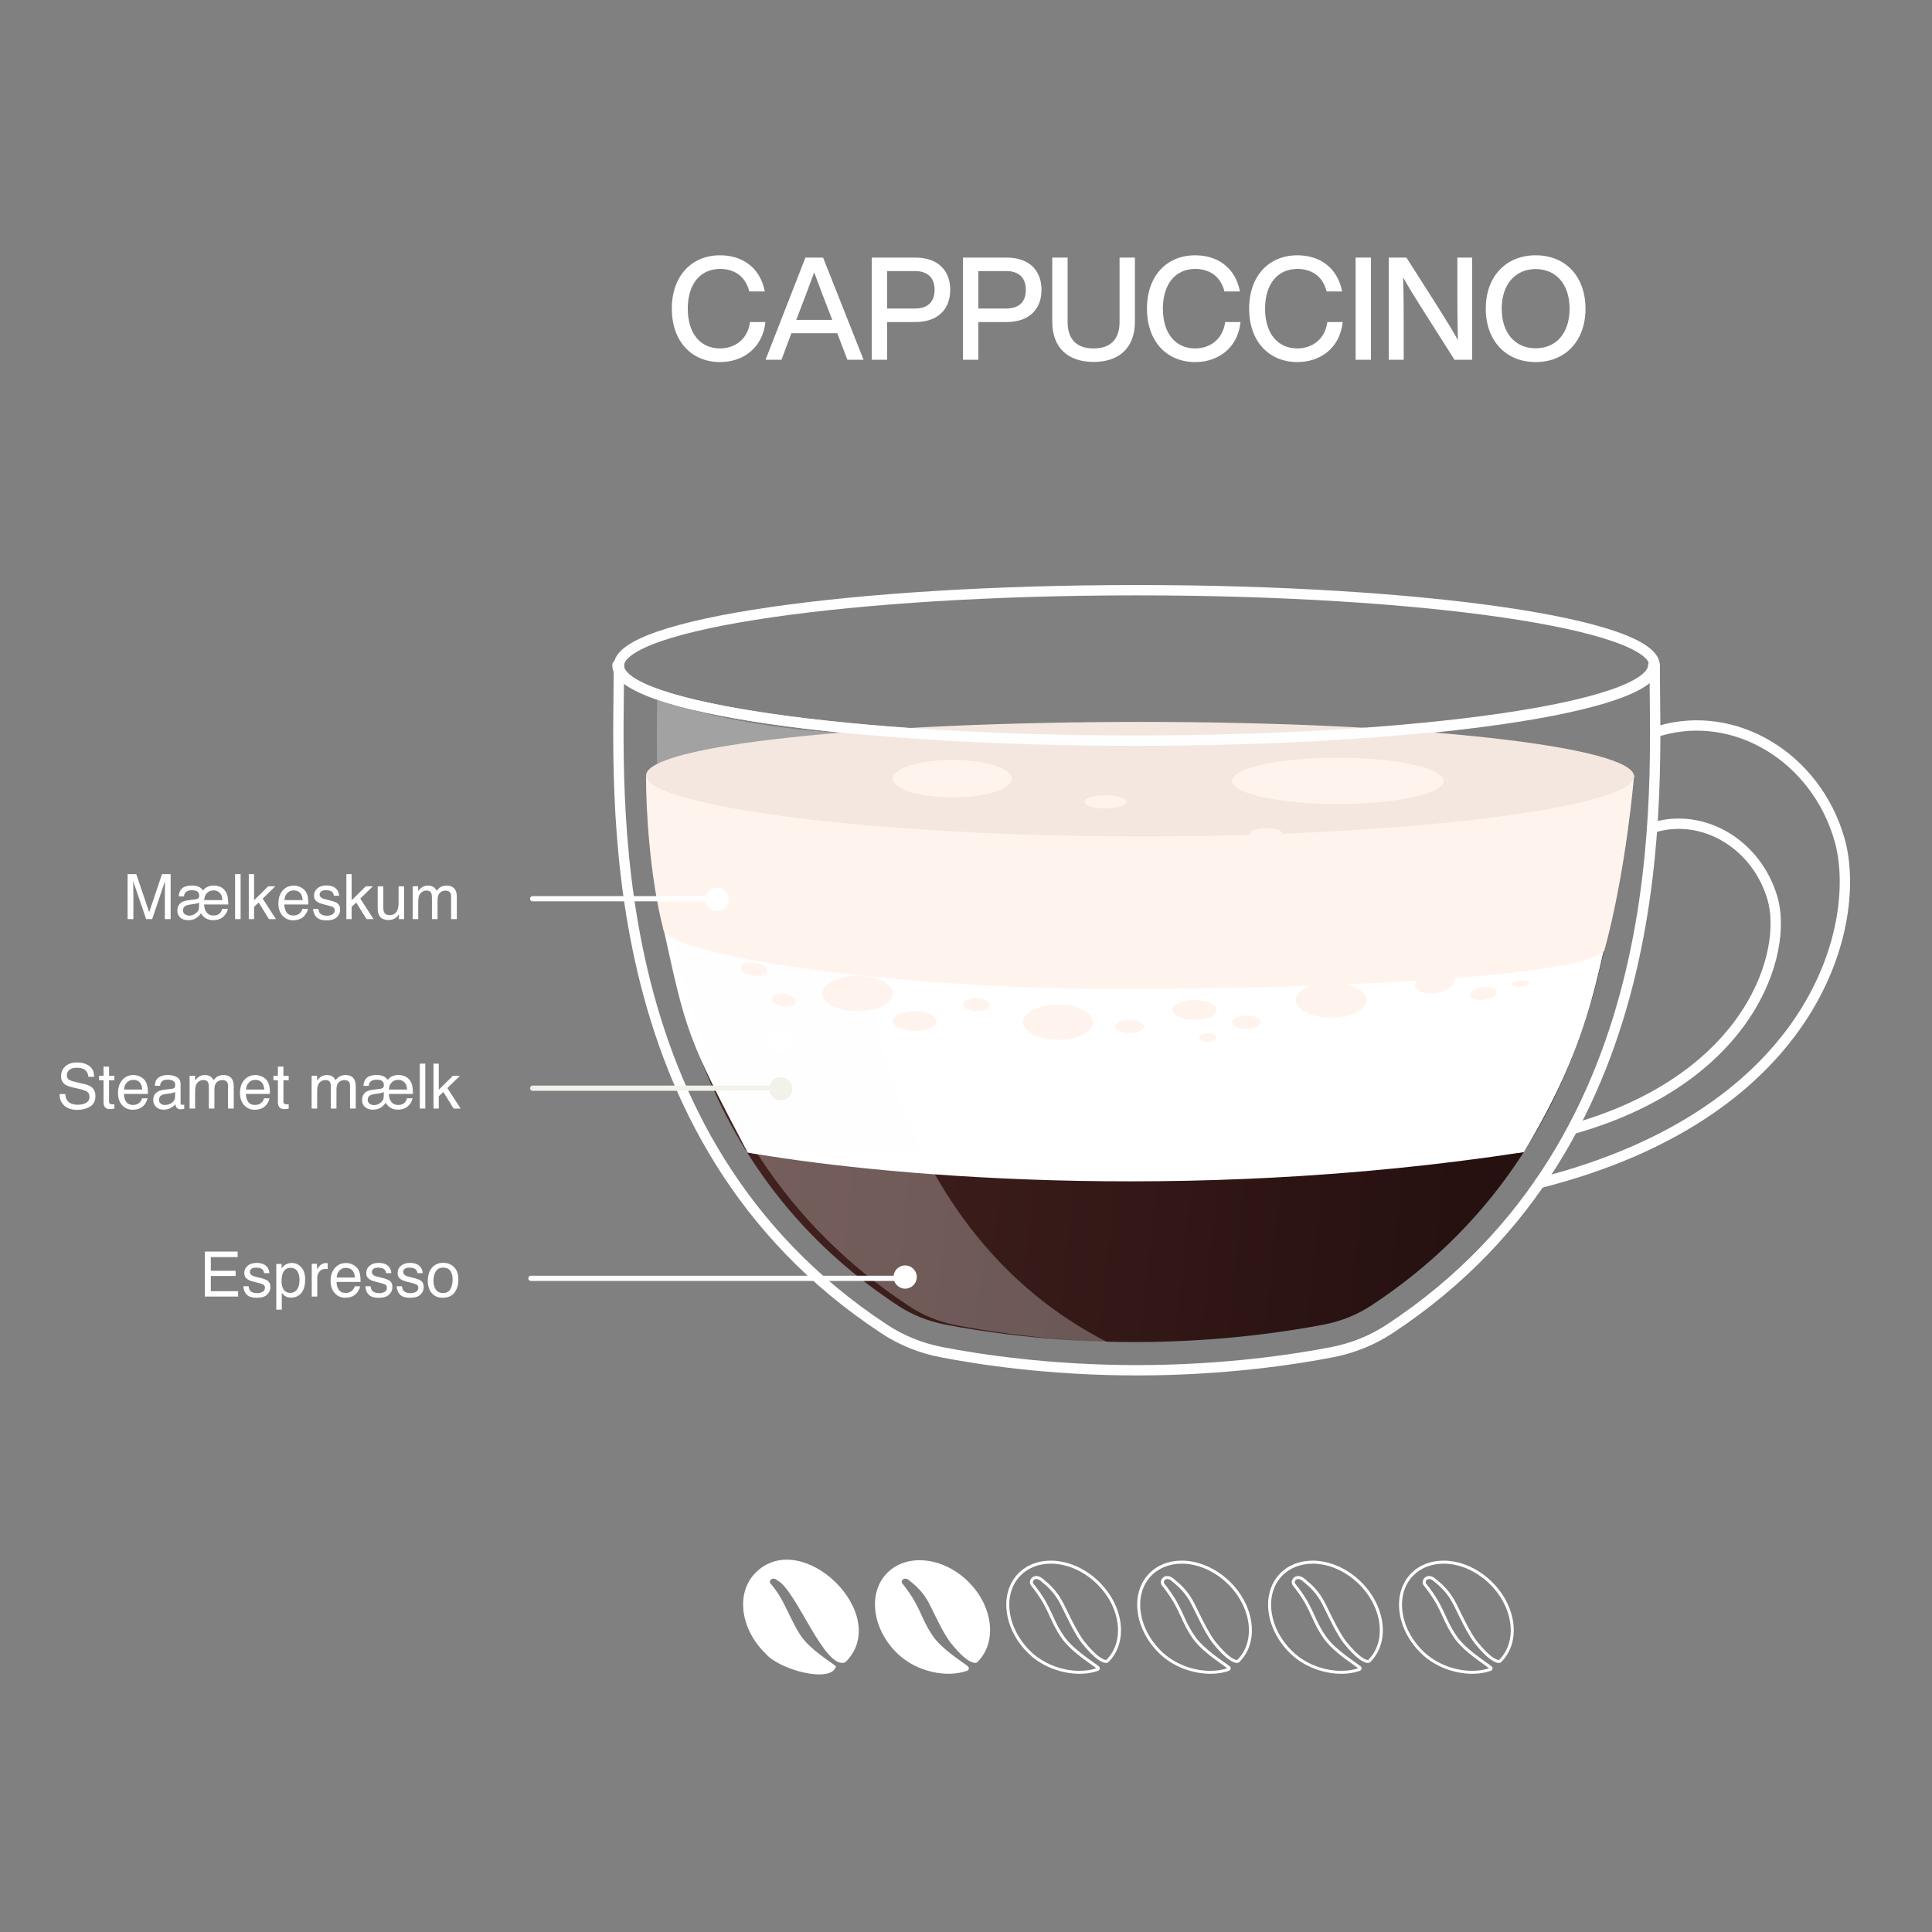
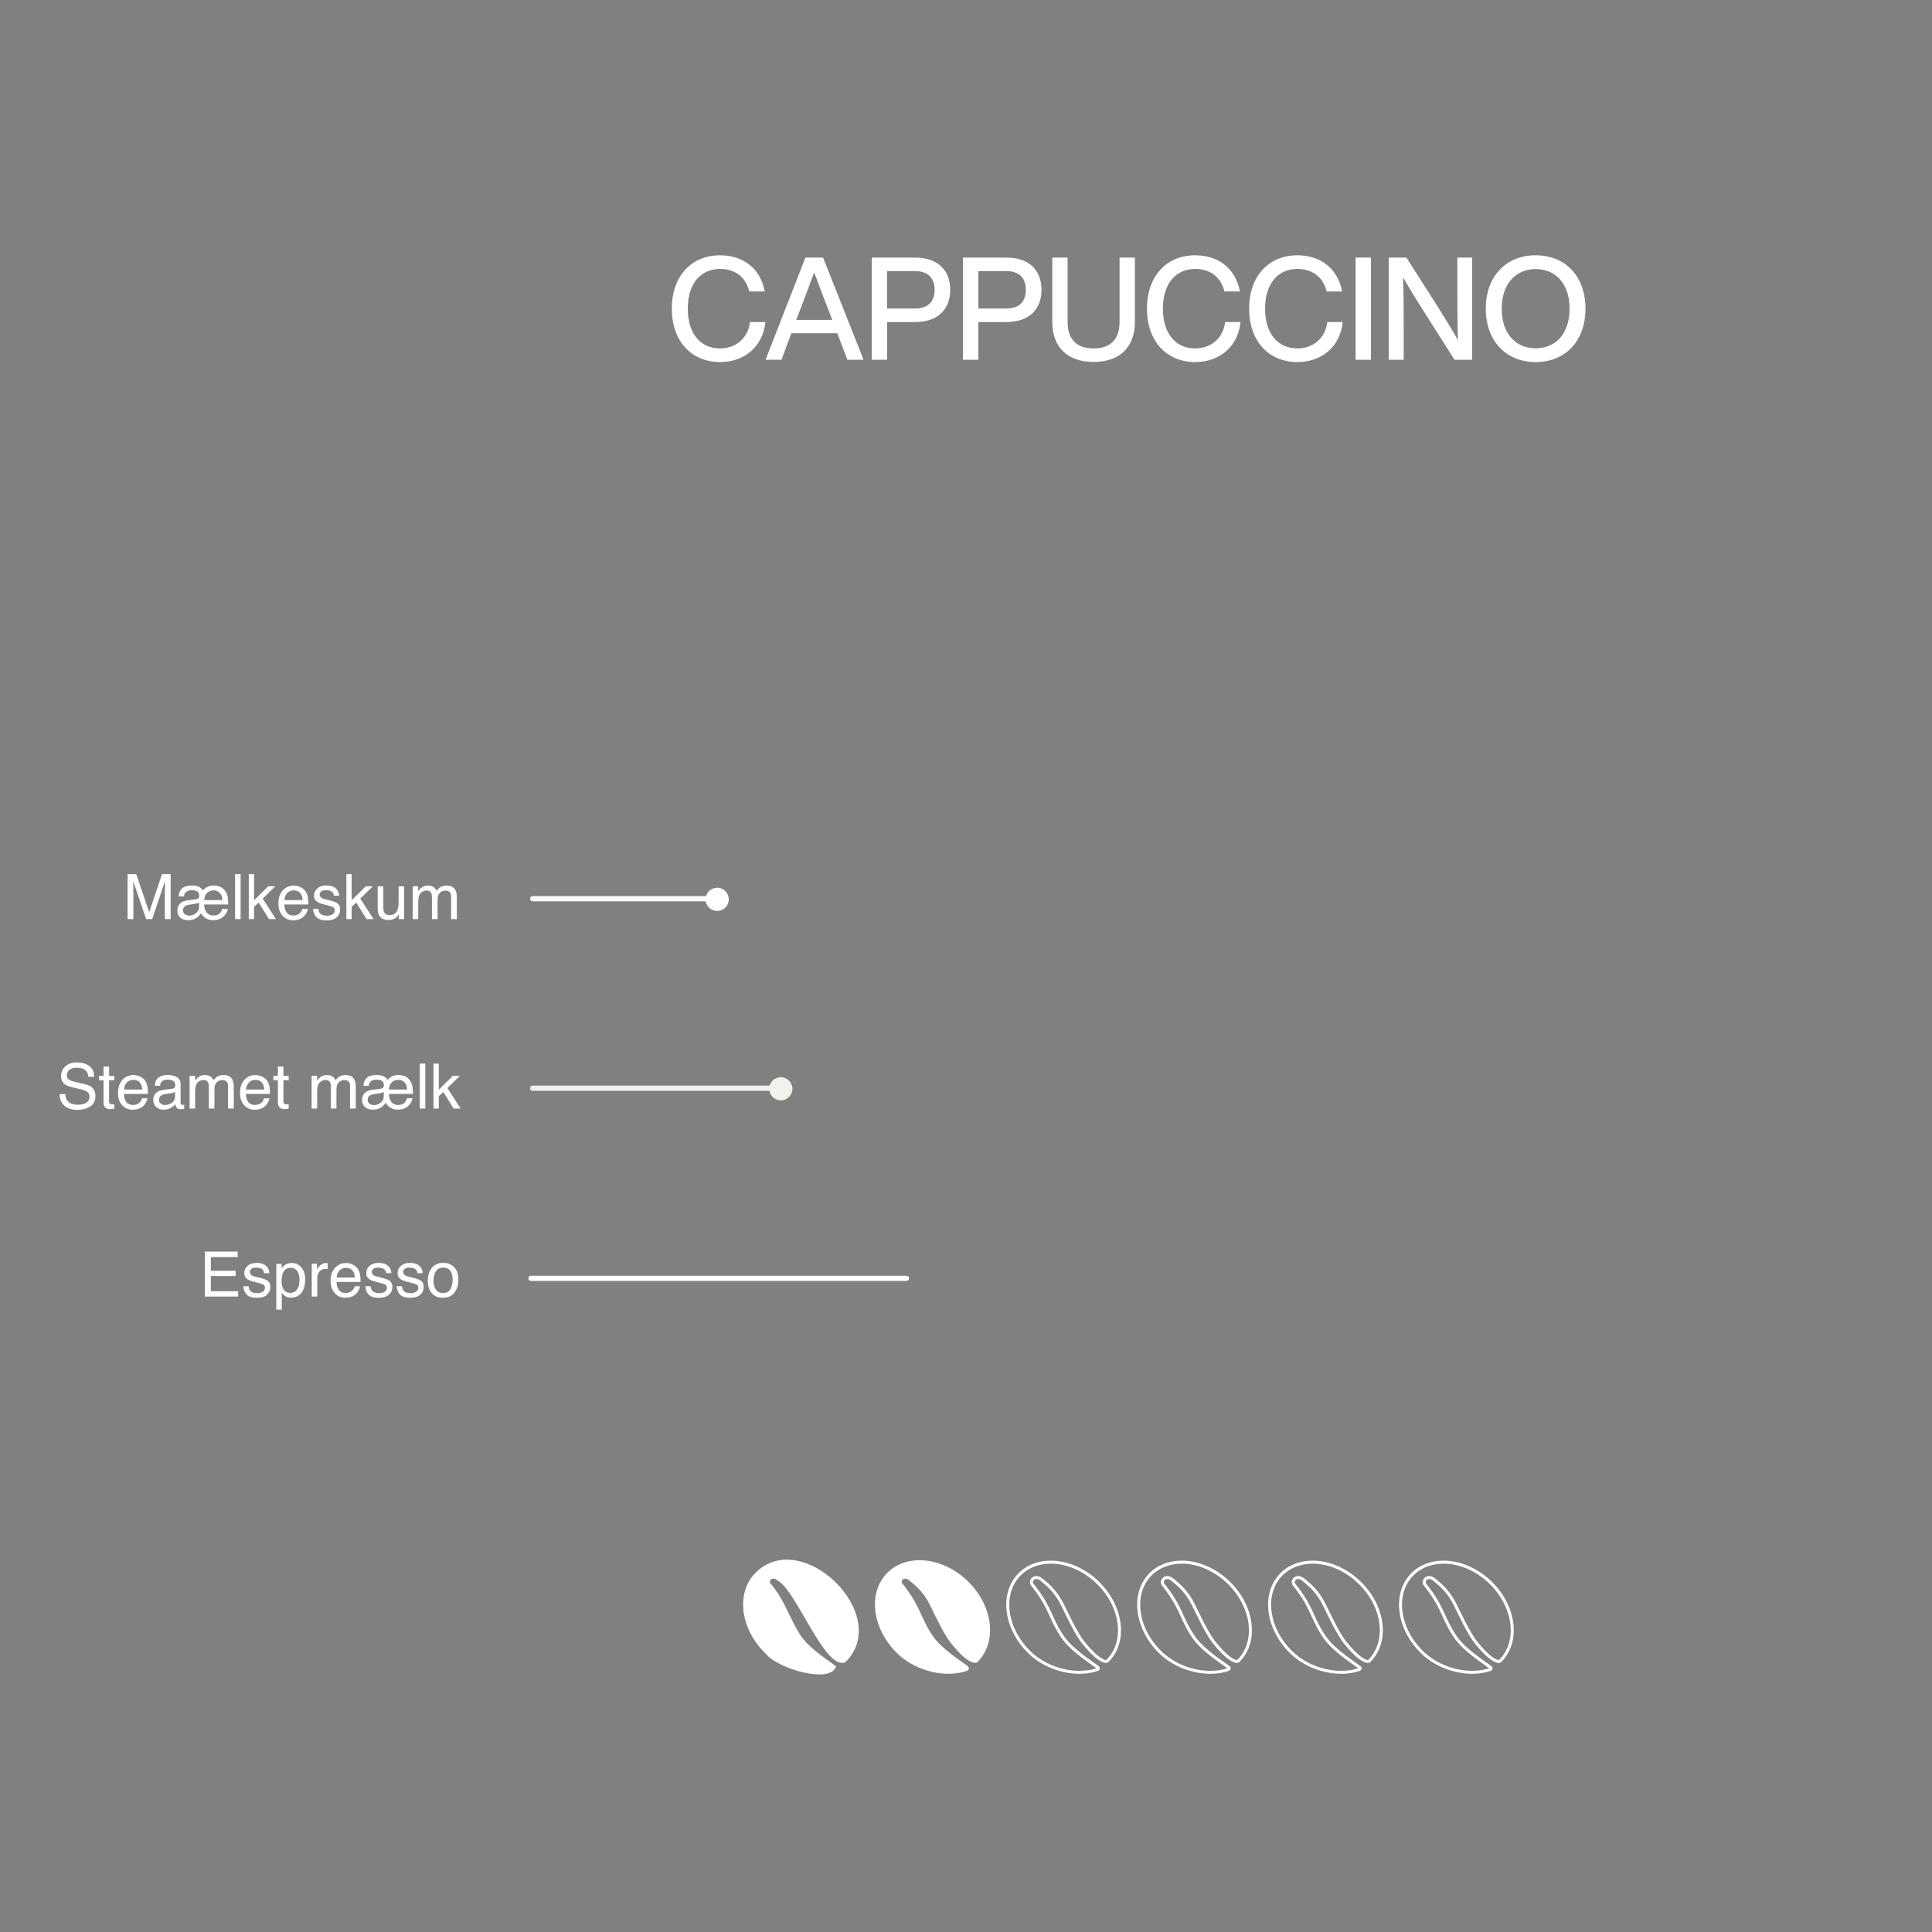
<svg xmlns="http://www.w3.org/2000/svg" viewBox="0 0 1500 1500">
  <rect x="0" y="0" width="1500" height="1500" fill="#808080" stroke="none" />
  <defs>
    <style>.cls-1,.cls-2,.cls-3,.cls-4{fill:none;}.cls-2{stroke:#fff;}.cls-2,.cls-3{stroke-width:4.02px;}.cls-2,.cls-3,.cls-4{stroke-linecap:round;}.cls-5{fill:#fff4ed;}.cls-6{fill:url(#linear-gradient-2);}.cls-3{stroke:url(#linear-gradient-3);}.cls-7{fill:#f4e7df;}.cls-8{fill:url(#linear-gradient);}.cls-4{stroke:#fefefe;stroke-linejoin:round;stroke-width:8.03px;}.cls-9{fill:#f2f1ea;}.cls-10{fill:#fff;}.cls-11{opacity:.28;}.cls-12{clip-path:url(#clippath);}.cls-13{fill:#fdfdfd;}</style>
    <clipPath id="clippath">
-       <rect class="cls-1" x="473.34" y="451.49" width="965.79" height="619.14" />
-     </clipPath>
+       </clipPath>
    <linearGradient id="linear-gradient" x1="540.74" y1="-1221.01" x2="1143.88" y2="-1285.08" gradientTransform="translate(0 -416) scale(1 -1)" gradientUnits="userSpaceOnUse">
      <stop offset="0" stop-color="#442320" />
      <stop offset="1" stop-color="#261010" />
    </linearGradient>
    <linearGradient id="linear-gradient-2" x1="545.86" y1="-1148.4" x2="1306.72" y2="-1254.38" gradientTransform="translate(0 -416) scale(1 -1)" gradientUnits="userSpaceOnUse">
      <stop offset="0" stop-color="#fff" />
      <stop offset=".83" stop-color="#fff" />
      <stop offset="1" stop-color="#fff" />
    </linearGradient>
    <linearGradient id="linear-gradient-3" x1="508.21" y1="-1258.86" x2="508.21" y2="-1262.87" gradientTransform="translate(0 -416) scale(1 -1)" gradientUnits="userSpaceOnUse">
      <stop offset="0" stop-color="#f2f1eb" />
      <stop offset="1" stop-color="#f2f1eb" />
      <stop offset="1" stop-color="#fff" />
    </linearGradient>
  </defs>
  <g id="Illustrations">
    <g class="cls-12">
      <path class="cls-4" d="M480.51,516.78c0-32.35,180.03-58.55,402.08-58.55s402.1,26.2,402.1,58.55c0,95.75,19.12,367.03-205.84,515.02-13.45,8.86-28.51,14.86-44.24,17.97-29.46,5.74-84.19,14.1-151.94,14.1s-122.48-8.36-151.94-14.1c-15.8-3.04-30.87-9.12-44.24-17.97-225.09-148-205.97-419.22-205.97-515.02Z" />
      <path class="cls-4" d="M1288.67,567.36c58.51-17.03,120.85,20.51,139.36,83.91,18.53,63.4-15.6,212.29-232.8,267.24" />
      <path class="cls-4" d="M1284.48,642.23c38.44-11.21,79.52,13.51,91.67,55.23,12.17,41.72-16.49,138.68-152.28,178.25" />
      <path class="cls-8" d="M1255.41,675.54c-12.69,112.83-54.86,248.67-190.78,338.07-10.88,7.15-23.03,12.08-36.15,14.66-26.27,5.13-80.45,13.71-147.61,13.71s-121.34-8.58-147.61-13.71c-13.1-2.58-25.27-7.5-36.15-14.66-135.92-89.39-174.32-225.24-186.96-338.07h745.25Z" />
      <path class="cls-6" d="M1257.6,673.84c-17.12,94.06-27.36,141.96-74.41,220.62,0,0-109.2,11.99-151.37,11.99-26.35,3.46-76.35,4.26-143.66,4.26s-127.6-5.08-153.94-8.54c-13.14-1.74-143.03-2.87-153.93-7.71-47.04-88.93-47.89-94.92-64.99-172.73l742.3-47.89Z" />
      <g class="cls-11">
        <path class="cls-13" d="M666.89,569.38c-31.35-.54-62.96-4.39-93.51-9.99-21.55-3.98-42.96-9.39-63.16-17.97-1.28,112.16-2.83,342.13,195.78,472.76,10.88,7.17,23.05,12.1,36.15,14.66,22.23,4.34,64.38,11.08,117.41,13.1-163.89-83.65-210.1-286.14-192.67-472.56Z" />
      </g>
      <path class="cls-4" d="M480.51,516.78c0,32.35,180.03,58.55,402.08,58.55s402.1-26.2,402.1-58.55" />
      <path class="cls-5" d="M515.3,722.45c8.56,18.93,169.9,45.34,354.04,45.34s364.27-11.1,376.27-29.81c17.12-62.44,23.1-135.97,23.1-135.97H501.63l13.67,120.45Z" />
-       <path class="cls-7" d="M1268.72,602.86c0,23.38-170.51,46.56-382.63,46.56s-384.46-23.97-384.46-47.41,172.36-41.52,384.46-41.52,382.63,18.99,382.63,42.37Z" />
      <path class="cls-10" d="M578.59,894.48c96.47,17.14,336.74,41.15,604.6,0h-604.6Z" />
-       <path class="cls-10" d="M711.78,991.49c0,4.98-4.04,9.02-9.02,9.02s-9.02-4.04-9.02-9.02,4.04-9.02,9.02-9.02,9.02,4.04,9.02,9.02Z" />
      <path class="cls-10" d="M615.61,809.16c0,4.97-4.04,9-9.02,9s-9.02-4.04-9.02-9,4.04-9.02,9.02-9.02,9.02,4.04,9.02,9.02Z" />
      <path class="cls-4" d="M479.39,516.48c0,32.35,180.03,58.55,402.08,58.55s402.1-26.2,402.1-58.55" />
      <path class="cls-5" d="M515.3,722.58c-10.95-41.06-13.97-97.77-13.67-119.72l40.19,78.67-26.51,41.06Z" />
      <path class="cls-5" d="M693.18,771.33c0,7.54-12.26,13.67-27.36,13.67s-27.36-6.13-27.36-13.67,12.26-13.69,27.36-13.69,27.36,6.15,27.36,13.69Z" />
      <path class="cls-5" d="M848.83,793.56c0,7.54-12.28,13.69-27.38,13.69s-27.36-6.15-27.36-13.69,12.28-13.69,27.36-13.69,27.38,6.15,27.38,13.69Z" />
      <path class="cls-5" d="M1060.91,776.46c0,7.54-12.28,13.67-27.38,13.67s-27.36-6.13-27.36-13.67,12.28-13.69,27.36-13.69,27.38,6.15,27.38,13.69Z" />
      <path class="cls-5" d="M1129.28,760.31c.63,4.48-5.74,9.28-14.23,10.65-8.49,1.37-15.92-1.22-16.47-5.71-.63-4.5,5.74-9.28,14.23-10.65,8.47-1.37,15.92,1.2,16.47,5.71Z" />
-       <path class="cls-5" d="M1161.8,769.81c.37,2.74-3.85,5.54-9.52,6.43-5.67.82-10.58-.74-10.95-3.39-.39-2.74,3.85-5.54,9.5-6.43,5.67-.82,10.58.74,10.97,3.39Z" />
      <path class="cls-5" d="M599.14,774.94c-.35,2.74,3.52,5.54,8.73,6.43,5.19.82,9.69-.74,10.04-3.39.35-2.74-3.54-5.56-8.73-6.43-5.21-.82-9.71.72-10.04,3.39Z" />
-       <path class="cls-5" d="M575.18,751.02c-.37,2.72,3.85,5.52,9.52,6.41,5.67.82,10.58-.74,10.97-3.39.37-2.72-3.85-5.54-9.52-6.41-5.67-.89-10.58.72-10.97,3.39Z" />
      <path class="cls-5" d="M1189.16,744.76c.37,3.19-3.85,6.47-9.52,7.5-5.67.94-10.58-.87-10.95-3.96-.39-3.19,3.85-6.47,9.5-7.5,5.67-.94,10.58.85,10.97,3.96Z" />
      <path class="cls-5" d="M1187.46,762.9c.24,1.35-2.52,2.78-6.34,3.19-3.74.41-7.08-.35-7.32-1.72-.24-1.35,2.52-2.78,6.34-3.19,3.74-.41,7.08.35,7.32,1.72Z" />
      <path class="cls-5" d="M944.6,784.15c0,4.24-7.63,7.71-17.1,7.71s-17.1-3.46-17.1-7.71,7.63-7.69,17.1-7.69,17.1,3.46,17.1,7.69Z" />
      <path class="cls-5" d="M710.28,800.4c9.45,0,17.1-3.45,17.1-7.69s-7.65-7.71-17.1-7.71-17.1,3.45-17.1,7.71,7.65,7.69,17.1,7.69Z" />
      <path class="cls-5" d="M888.16,796.99c0,2.83-4.95,5.13-11.12,5.13s-11.12-2.3-11.12-5.13,4.95-5.13,11.12-5.13,11.12,2.3,11.12,5.13Z" />
      <path class="cls-5" d="M978.8,793.56c0,2.83-4.95,5.13-11.12,5.13s-11.12-2.3-11.12-5.13,4.97-5.13,11.12-5.13,11.12,2.3,11.12,5.13Z" />
      <path class="cls-5" d="M944.6,805.53c0,1.87-3.06,3.43-6.84,3.43s-6.84-1.56-6.84-3.43,3.06-3.41,6.84-3.41,6.84,1.54,6.84,3.41Z" />
      <path class="cls-5" d="M768.44,779.87c0,2.83-4.58,5.13-10.26,5.13s-10.26-2.3-10.26-5.13,4.58-5.11,10.26-5.11,10.26,2.3,10.26,5.11Z" />
      <path class="cls-5" d="M739.35,619.11c25.51,0,46.19-6.5,46.19-14.54s-20.68-14.53-46.19-14.53-46.17,6.5-46.17,14.53,20.68,14.54,46.17,14.54Z" />
      <path class="cls-5" d="M874.47,622.54c0,2.82-7.24,5.11-16.25,5.11s-16.25-2.3-16.25-5.11,7.26-5.13,16.25-5.13,16.25,2.3,16.25,5.13Z" />
      <path class="cls-5" d="M1120.78,606.29c0,9.89-36.8,17.95-82.11,17.95s-82.09-8.06-82.09-17.95,36.8-17.97,82.09-17.97,82.11,8.06,82.11,17.97h0Z" />
      <path class="cls-5" d="M995.92,647.33c0,2.37-5.8,4.28-12.84,4.28s-12.82-1.91-12.82-4.28,5.78-4.28,12.82-4.28,12.84,1.91,12.84,4.28Z" />
    </g>
    <path class="cls-2" d="M412.2,992.49h291.57" />
    <path class="cls-9" d="M615.22,845.33c0,4.98-4.04,9.02-9.02,9.02s-9-4.04-9-9.02,4.04-9,9-9,9.02,4.04,9.02,9Z" />
    <path class="cls-3" d="M413.53,844.86h189.37" />
    <path class="cls-10" d="M565.82,698.24c0,4.98-4.02,9.02-9,9.02s-9.02-4.04-9.02-9.02,4.04-9,9.02-9,9,4.04,9,9Z" />
    <path class="cls-2" d="M413.53,697.78h142.83" />
    <path class="cls-10" d="M1120.72,1211.67v2.34c12.4,0,25.33,5.6,35.47,15.36,9.06,8.72,14.88,19.7,16.37,30.92,1.47,11.02-1.43,20.94-8.16,27.93-.17.17-.33.34-.5.51-.06.01-.16.03-.3.03-1.25,0-6.2-1.07-17.16-14.76-4.87-6.76-8.41-13.97-12.88-23.09-.87-1.78-1.77-3.62-2.72-5.53-5.13-10.33-11.12-15.32-15.5-18.96l-.9-.75c-1.62-1.36-3.26-2.05-4.87-2.05-1.97,0-3.71,1.09-4.56,2.84-.74,1.54-.62,3.24.35,4.46,2.86,3.48,7.04,9.31,9.48,13.71,2.36,4.25,3.97,7.75,5.51,11.14,2.39,5.22,4.65,10.15,9.23,16.66,5.89,8.04,15.74,15.04,22.25,19.67,1.7,1.21,3.19,2.27,4.29,3.12-3.81,1.31-8.3,2-13.02,2-13.98,0-28.13-5.58-37.84-14.92-9.06-8.72-14.88-19.7-16.37-30.92-1.47-11.02,1.43-20.94,8.16-27.93,5.84-6.07,14.24-9.42,23.66-9.42v-2.34M1120.73,1211.67c-9.74,0-18.79,3.32-25.35,10.13-14.95,15.54-11.25,43.37,8.28,62.16,10.81,10.4,26.07,15.57,39.46,15.57,5.19,0,10.1-.78,14.36-2.33,1.47-.54,1.82-2.46.6-3.44-4.89-3.95-19.16-12.57-26.6-22.73-7.31-10.4-8.47-16.54-14.58-27.55-2.41-4.34-6.58-10.23-9.72-14.06-.85-1.07.16-3.48,2.4-3.48.93,0,2.07.41,3.37,1.51,4.45,3.74,10.55,8.37,15.81,18.96,5.85,11.79,9.86,20.72,15.84,29,10.78,13.47,16.46,15.68,19.02,15.68,1.25,0,1.76-.53,1.76-.53.24-.24.48-.48.72-.73,14.95-15.54,11.25-43.37-8.28-62.16-10.97-10.55-24.6-16.01-37.09-16.01h0Z" />
    <path class="cls-10" d="M1019.08,1211.67v2.34c12.4,0,25.33,5.6,35.47,15.36,18.57,17.86,22.25,44.27,8.22,58.86-.17.17-.33.34-.5.51-.06.01-.16.03-.3.03-1.25,0-6.2-1.07-17.16-14.76-4.87-6.76-8.41-13.97-12.88-23.09-.87-1.78-1.77-3.62-2.72-5.53-5.13-10.33-11.12-15.32-15.5-18.96l-.9-.75c-1.62-1.36-3.26-2.05-4.87-2.05-1.97,0-3.71,1.09-4.56,2.84-.74,1.54-.62,3.24.35,4.46,2.86,3.48,7.04,9.31,9.48,13.71,2.36,4.25,3.96,7.75,5.51,11.14,2.39,5.22,4.65,10.15,9.23,16.66,5.89,8.04,15.74,15.04,22.25,19.67,1.7,1.21,3.19,2.27,4.29,3.12-3.81,1.31-8.3,2-13.02,2-13.98,0-28.13-5.58-37.84-14.92-9.06-8.72-14.88-19.7-16.37-30.92-1.47-11.02,1.43-20.94,8.16-27.93,5.84-6.07,14.24-9.42,23.66-9.42v-2.34M1019.08,1211.67c-9.74,0-18.79,3.32-25.35,10.13-14.95,15.54-11.25,43.37,8.28,62.16,10.81,10.4,26.07,15.57,39.46,15.57,5.19,0,10.1-.78,14.36-2.33,1.47-.54,1.82-2.46.6-3.44-4.89-3.95-19.16-12.57-26.6-22.73-7.31-10.4-8.47-16.54-14.58-27.55-2.41-4.34-6.58-10.23-9.72-14.06-.85-1.07.16-3.48,2.4-3.48.93,0,2.07.41,3.37,1.51,4.45,3.74,10.55,8.37,15.81,18.96,5.85,11.79,9.86,20.72,15.84,29,10.78,13.47,16.46,15.68,19.02,15.68,1.25,0,1.76-.53,1.76-.53.24-.24.48-.48.72-.73,14.95-15.54,11.25-43.37-8.28-62.16-10.97-10.55-24.6-16.01-37.09-16.01h0Z" />
    <path class="cls-10" d="M917.44,1211.67v2.34c12.4,0,25.33,5.6,35.47,15.36,18.57,17.86,22.25,44.27,8.22,58.86-.17.17-.33.34-.5.51-.06.01-.16.03-.3.03-1.25,0-6.2-1.07-17.16-14.76-4.87-6.76-8.41-13.97-12.88-23.09-.87-1.77-1.77-3.61-2.72-5.53-5.13-10.33-11.12-15.32-15.5-18.96l-.9-.75c-1.62-1.36-3.26-2.05-4.87-2.05-1.97,0-3.71,1.09-4.56,2.84-.74,1.54-.62,3.24.35,4.46,2.86,3.48,7.04,9.31,9.48,13.71,2.36,4.25,3.97,7.75,5.51,11.14,2.39,5.22,4.65,10.15,9.23,16.66,5.89,8.04,15.74,15.04,22.25,19.67,1.7,1.21,3.19,2.27,4.29,3.12-3.81,1.31-8.3,2-13.02,2-13.98,0-28.13-5.58-37.84-14.92-9.06-8.72-14.88-19.7-16.37-30.92-1.47-11.02,1.43-20.94,8.16-27.93,5.84-6.07,14.24-9.42,23.66-9.42v-2.34M917.44,1211.67c-9.74,0-18.79,3.32-25.35,10.13-14.95,15.54-11.25,43.37,8.28,62.16,10.81,10.4,26.07,15.57,39.46,15.57,5.19,0,10.1-.78,14.36-2.33,1.47-.54,1.82-2.46.6-3.44-4.89-3.95-19.16-12.57-26.6-22.73-7.31-10.4-8.47-16.54-14.58-27.55-2.41-4.34-6.58-10.23-9.72-14.06-.85-1.07.16-3.48,2.4-3.48.93,0,2.07.41,3.37,1.51,4.45,3.74,10.55,8.37,15.8,18.96,5.85,11.79,9.86,20.72,15.84,29,10.78,13.47,16.46,15.68,19.02,15.68,1.25,0,1.76-.53,1.76-.53.24-.24.48-.48.72-.73,14.95-15.54,11.25-43.37-8.28-62.16-10.97-10.55-24.6-16.01-37.09-16.01h0Z" />
    <path class="cls-10" d="M815.8,1211.67v2.34c12.4,0,25.33,5.6,35.47,15.36,9.06,8.72,14.88,19.7,16.37,30.92,1.47,11.02-1.43,20.94-8.16,27.93-.17.17-.33.34-.5.51-.06.01-.16.03-.3.03-1.25,0-6.2-1.07-17.16-14.76-4.87-6.76-8.41-13.97-12.88-23.09-.87-1.77-1.77-3.61-2.72-5.53-5.13-10.33-11.12-15.32-15.5-18.96l-.9-.75c-1.62-1.36-3.26-2.05-4.87-2.05-1.97,0-3.71,1.09-4.56,2.84-.74,1.54-.62,3.24.35,4.46,2.86,3.48,7.04,9.31,9.48,13.71,2.36,4.25,3.96,7.75,5.51,11.14,2.39,5.22,4.65,10.15,9.23,16.66,5.89,8.04,15.74,15.04,22.25,19.67,1.7,1.21,3.19,2.27,4.29,3.12-3.81,1.31-8.3,2-13.02,2-13.98,0-28.13-5.58-37.84-14.92-18.57-17.86-22.25-44.27-8.22-58.86,5.84-6.07,14.24-9.42,23.66-9.42v-2.34M815.8,1211.67c-9.74,0-18.79,3.32-25.35,10.13-14.95,15.54-11.25,43.37,8.28,62.16,10.81,10.4,26.07,15.57,39.46,15.57,5.19,0,10.1-.78,14.36-2.33,1.47-.54,1.82-2.46.6-3.44-4.89-3.95-19.16-12.57-26.6-22.73-7.31-10.4-8.47-16.54-14.58-27.55-2.41-4.34-6.58-10.23-9.72-14.06-.85-1.07.16-3.48,2.4-3.48.93,0,2.07.41,3.37,1.51,4.45,3.74,10.55,8.37,15.8,18.96,5.85,11.79,9.86,20.72,15.84,29,10.78,13.47,16.46,15.68,19.02,15.68,1.25,0,1.76-.53,1.76-.53.24-.24.48-.48.72-.73,14.95-15.54,11.25-43.37-8.28-62.16-10.97-10.55-24.6-16.01-37.09-16.01h0Z" />
    <path class="cls-10" d="M656.39,1290.51c37.04-36.58-34.32-106.12-70.23-68.99-15,15.59-11.28,43.52,8.31,62.37,10.74,12.71,51.18,23.35,54.6,9.83-4.91-3.97-19.23-12.61-26.69-22.81-9.61-14.03-12.91-28.81-24.39-41.75-1.21-1.52,1.33-5.73,5.79-1.98,14.48,7.32,36.75,70.44,52.6,63.33Z" />
    <path class="cls-10" d="M758.77,1290.51c.24-.24.49-.48.72-.73,15-15.59,11.28-43.52-8.31-62.37-19.59-18.85-47.64-21.49-62.64-5.9-15,15.59-11.28,43.52,8.31,62.37,15.06,14.49,38.71,18.86,54,13.29,1.48-.54,1.83-2.47.61-3.46-4.91-3.97-19.23-12.61-26.69-22.8-7.33-10.43-8.5-16.6-14.63-27.65-2.42-4.36-6.6-10.27-9.75-14.1-1.21-1.52,1.33-5.73,5.79-1.98,4.46,3.75,10.58,8.4,15.86,19.03,5.87,11.83,9.89,20.79,15.89,29.09,16.09,20.12,20.85,15.21,20.85,15.21Z" />
  </g>
  <g id="Text_DK">
    <path class="cls-10" d="M50.71,849.42c.11,1.98.57,3.59,1.41,4.82,1.56,2.32,4.34,3.48,8.28,3.48,1.78,0,3.39-.26,4.85-.76,2.82-.98,4.22-2.74,4.22-5.28,0-1.91-.59-3.26-1.78-4.06-1.2-.8-3.09-1.48-5.65-2.08l-4.72-1.07c-3.09-.69-5.28-1.46-6.56-2.3-2.22-1.46-3.34-3.63-3.34-6.54,0-3.13,1.09-5.71,3.26-7.73,2.17-2,5.24-3.02,9.21-3.02,3.67,0,6.78.89,9.32,2.67,2.58,1.76,3.85,4.58,3.85,8.47h-4.45c-.24-1.87-.74-3.32-1.52-4.32-1.45-1.82-3.89-2.72-7.34-2.72-2.8,0-4.8.59-6.02,1.76s-1.83,2.54-1.83,4.08c0,1.72.72,2.96,2.15,3.76.93.5,3.04,1.15,6.34,1.91l4.91,1.11c2.35.54,4.17,1.28,5.47,2.2,2.2,1.63,3.32,4,3.32,7.11,0,3.85-1.41,6.63-4.22,8.28-2.82,1.67-6.08,2.5-9.8,2.5-4.34,0-7.73-1.11-10.19-3.32-2.45-2.2-3.65-5.19-3.61-8.97h4.45ZM80.37,828.13h4.32v7.1h4.08v3.5h-4.08v16.6c0,.89.3,1.48.91,1.8.33.17.89.26,1.67.26h.67c.22-.02.5-.04.83-.07v3.37c-.5.15-1.02.24-1.56.32-.52.06-1.09.09-1.7.09-2,0-3.35-.52-4.08-1.52-.7-1.04-1.06-2.37-1.06-4v-16.84h-3.45v-3.5h3.45v-7.1ZM103.66,834.66c1.8,0,3.56.44,5.24,1.3,1.7.83,2.98,1.93,3.87,3.28.87,1.28,1.43,2.78,1.72,4.48.24,1.17.37,3.04.37,5.61h-18.66c.09,2.58.7,4.65,1.83,6.23,1.15,1.56,2.91,2.33,5.3,2.33,2.24,0,4.02-.74,5.35-2.22.76-.85,1.3-1.83,1.61-2.96h4.21c-.11.93-.48,1.98-1.11,3.13-.63,1.15-1.32,2.08-2.09,2.82-1.3,1.26-2.91,2.11-4.84,2.56-1.02.26-2.19.39-3.48.39-3.17,0-5.85-1.15-8.06-3.45-2.2-2.32-3.3-5.56-3.3-9.71s1.11-7.39,3.32-9.95c2.22-2.56,5.13-3.84,8.71-3.84ZM110.48,845.92c-.17-1.85-.57-3.33-1.22-4.43-1.17-2.08-3.11-3.09-5.85-3.09-1.96,0-3.61.7-4.95,2.13-1.33,1.41-2.04,3.21-2.11,5.39h14.14ZM123.43,853.91c0,1.24.44,2.22,1.35,2.93.91.72,1.98,1.07,3.21,1.07,1.5,0,2.96-.35,4.37-1.06,2.39-1.15,3.58-3.04,3.58-5.67v-3.45c-.54.33-1.2.61-2.02.83-.83.22-1.63.37-2.43.46l-2.59.33c-1.56.22-2.72.54-3.5.98-1.32.74-1.96,1.93-1.96,3.56ZM133.78,845.27c.98-.13,1.65-.56,1.98-1.24.19-.39.28-.93.28-1.65,0-1.44-.52-2.5-1.58-3.15-1.02-.67-2.5-1-4.43-1-2.24,0-3.84.59-4.76,1.8-.52.67-.87,1.67-1.02,2.98h-4c.09-3.15,1.09-5.32,3.06-6.54,1.96-1.24,4.22-1.85,6.82-1.85,2.98,0,5.43.57,7.28,1.7,1.87,1.15,2.8,2.93,2.8,5.34v14.66c0,.44.07.8.26,1.07.19.26.57.41,1.15.41.2,0,.41-.02.65-.04s.5-.07.76-.11v3.15c-.67.2-1.17.32-1.52.37-.35.04-.82.07-1.43.07-1.46,0-2.54-.54-3.21-1.57-.35-.56-.59-1.33-.74-2.35-.87,1.13-2.11,2.13-3.74,2.96-1.65.85-3.45,1.26-5.41,1.26-2.35,0-4.28-.7-5.8-2.13-1.48-1.45-2.22-3.24-2.22-5.39,0-2.37.74-4.21,2.2-5.5,1.48-1.3,3.41-2.09,5.8-2.39l6.82-.85ZM147.23,835.23h4.24v3.61c1-1.24,1.93-2.15,2.74-2.72,1.41-.96,3.02-1.46,4.8-1.46,2.04,0,3.67.5,4.91,1.5.69.57,1.32,1.41,1.89,2.52.96-1.35,2.08-2.37,3.35-3.02,1.28-.67,2.72-1,4.34-1,3.41,0,5.74,1.24,6.98,3.72.67,1.32,1,3.11,1,5.35v16.95h-4.45v-17.67c0-1.7-.43-2.87-1.3-3.5-.83-.63-1.85-.94-3.08-.94-1.69,0-3.13.56-4.35,1.69-1.2,1.13-1.82,3-1.82,5.63v14.8h-4.34v-16.62c0-1.72-.2-2.98-.63-3.78-.65-1.19-1.85-1.78-3.63-1.78-1.61,0-3.09.63-4.41,1.89-1.32,1.24-1.98,3.5-1.98,6.78v13.51h-4.28v-25.46ZM198.39,834.66c1.8,0,3.56.44,5.24,1.3,1.7.83,2.98,1.93,3.87,3.28.85,1.28,1.43,2.78,1.7,4.48.26,1.17.39,3.04.39,5.61h-18.66c.07,2.58.69,4.65,1.83,6.23,1.13,1.56,2.91,2.33,5.3,2.33,2.22,0,4.02-.74,5.34-2.22.78-.85,1.32-1.83,1.63-2.96h4.21c-.11.93-.48,1.98-1.13,3.13-.61,1.15-1.32,2.08-2.08,2.82-1.32,1.26-2.91,2.11-4.84,2.56-1.02.26-2.19.39-3.48.39-3.17,0-5.85-1.15-8.06-3.45-2.2-2.32-3.32-5.56-3.32-9.71s1.11-7.39,3.34-9.95c2.22-2.56,5.11-3.84,8.71-3.84ZM205.21,845.92c-.19-1.85-.59-3.33-1.22-4.43-1.17-2.08-3.13-3.09-5.87-3.09-1.96,0-3.61.7-4.93,2.13-1.33,1.41-2.04,3.21-2.13,5.39h14.15ZM215.73,828.13h4.32v7.1h4.08v3.5h-4.08v16.6c0,.89.31,1.48.91,1.8.33.17.89.26,1.67.26h.67c.24-.02.52-.04.83-.07v3.37c-.5.15-1.02.24-1.56.32-.52.06-1.09.09-1.7.09-2,0-3.35-.52-4.06-1.52-.72-1.04-1.07-2.37-1.07-4v-16.84h-3.45v-3.5h3.45v-7.1ZM241.97,835.23h4.22v3.61c1.02-1.24,1.95-2.15,2.76-2.72,1.41-.96,3.02-1.46,4.8-1.46,2.04,0,3.67.5,4.89,1.5.7.57,1.33,1.41,1.91,2.52.94-1.35,2.08-2.37,3.35-3.02,1.28-.67,2.72-1,4.32-1,3.43,0,5.76,1.24,6.98,3.72.67,1.32,1,3.11,1,5.35v16.95h-4.45v-17.67c0-1.7-.43-2.87-1.28-3.5-.83-.63-1.87-.94-3.09-.94-1.67,0-3.11.56-4.34,1.69-1.2,1.13-1.82,3-1.82,5.63v14.8h-4.35v-16.62c0-1.72-.2-2.98-.61-3.78-.65-1.19-1.85-1.78-3.63-1.78-1.61,0-3.09.63-4.43,1.89-1.32,1.24-1.96,3.5-1.96,6.78v13.51h-4.28v-25.46ZM316.04,845.92c-.06-2.48-.74-4.35-2.08-5.63-1.32-1.28-2.91-1.91-4.82-1.91s-3.54.63-4.91,1.91c-1.39,1.28-2.15,3.15-2.3,5.63h14.1ZM297.96,847.74c-.39.26-.78.48-1.17.65-.37.13-1.06.28-2.02.44l-3.63.54c-1.76.3-3.02.65-3.78,1.07-1.26.74-1.87,1.87-1.87,3.43,0,1.33.48,2.35,1.48,3.06,1.02.72,2.2,1.07,3.58,1.07.78,0,1.67-.2,2.71-.59,1.04-.39,1.98-1,2.85-1.83.78-.72,1.28-1.46,1.52-2.22.15-.48.26-1.28.33-2.41v-3.21ZM295.66,845.27c.8-.11,1.41-.41,1.8-.87.39-.44.59-1.09.59-1.95,0-1.35-.44-2.39-1.33-3.11-.89-.7-2.3-1.07-4.24-1.07-1.59,0-2.85.26-3.82.76-1.58.94-2.37,2.3-2.37,4.06h-4.11c.17-3.59,1.56-6.04,4.21-7.36,1.52-.74,3.61-1.11,6.28-1.11,2.11,0,3.91.39,5.41,1.17,1.28.69,2.24,1.56,2.91,2.65.93-1.2,2.09-2.15,3.48-2.82,1.43-.67,3-1,4.76-1,1.85,0,3.56.33,5.13,1,1.58.65,2.87,1.74,3.93,3.28.93,1.26,1.54,2.72,1.85,4.39.31,1.65.46,3.67.46,6.04h-18.69c.07,2.63.72,4.71,1.95,6.24,1.22,1.54,2.93,2.32,5.13,2.32,2.06,0,3.63-.46,4.71-1.35,1.07-.91,1.82-2.19,2.24-3.84h4.32c-.15,1.26-.67,2.58-1.59,3.93-.91,1.32-1.89,2.32-2.89,2.98-1.11.74-2.24,1.24-3.41,1.5-1.13.28-2.32.43-3.54.43-2.33,0-4.39-.59-6.17-1.8-1.65-1.22-2.7-2.43-3.17-3.61-1.3,1.91-2.78,3.3-4.45,4.15-1.65.85-3.43,1.26-5.37,1.26-2.72,0-4.84-.69-6.32-2.04-1.48-1.37-2.22-3.13-2.22-5.28,0-2.82.94-4.93,2.87-6.32,1.22-.89,2.85-1.46,4.89-1.74l6.78-.89ZM325.93,825.78h4.28v34.91h-4.28v-34.91ZM336.55,825.78h4.11v20.27l10.99-10.82h5.47l-9.75,9.54,10.28,15.91h-5.47l-7.93-12.84-3.59,3.28v9.56h-4.11v-34.91Z" />
    <path class="cls-10" d="M159.06,971.74h25.44v4.26h-20.82v10.62h19.27v4.04h-19.27v11.82h21.2v4.17h-25.81v-34.91ZM193.03,998.66c.13,1.43.48,2.52,1.07,3.28,1.07,1.37,2.95,2.06,5.6,2.06,1.59,0,2.98-.33,4.19-1.02,1.2-.69,1.82-1.76,1.82-3.21,0-1.09-.48-1.93-1.46-2.5-.61-.33-1.83-.74-3.65-1.2l-3.41-.85c-2.17-.54-3.76-1.15-4.8-1.82-1.83-1.15-2.74-2.74-2.74-4.8,0-2.41.85-4.35,2.58-5.84,1.74-1.5,4.09-2.24,7.02-2.24,3.84,0,6.6,1.13,8.28,3.37,1.07,1.43,1.57,2.96,1.56,4.61h-4.04c-.09-.96-.43-1.83-1.02-2.63-.98-1.13-2.69-1.69-5.11-1.69-1.61,0-2.85.3-3.69.93-.83.61-1.24,1.43-1.24,2.45,0,1.11.56,2,1.65,2.67.63.39,1.56.74,2.8,1.04l2.83.69c3.08.74,5.13,1.46,6.17,2.17,1.67,1.09,2.5,2.82,2.5,5.15s-.87,4.22-2.59,5.87c-1.7,1.65-4.32,2.46-7.84,2.46-3.8,0-6.47-.85-8.06-2.56-1.57-1.72-2.41-3.85-2.52-6.39h4.11ZM225.57,1003.77c2,0,3.65-.83,4.97-2.5,1.33-1.69,2-4.19,2-7.5,0-2.04-.3-3.78-.89-5.24-1.11-2.8-3.13-4.21-6.08-4.21s-4.98,1.48-6.08,4.45c-.59,1.59-.89,3.59-.89,6.04,0,1.96.3,3.63.89,5.02,1.09,2.63,3.13,3.95,6.08,3.95ZM214.49,981.32h4.17v3.37c.85-1.17,1.78-2.06,2.8-2.69,1.45-.96,3.13-1.43,5.1-1.43,2.87,0,5.32,1.11,7.34,3.32,2,2.2,3.02,5.35,3.02,9.47,0,5.54-1.45,9.5-4.35,11.88-1.83,1.5-3.98,2.26-6.41,2.26-1.93,0-3.54-.43-4.84-1.26-.76-.48-1.59-1.3-2.54-2.45v13.01h-4.28v-35.48ZM242.04,981.19h4.06v4.39c.33-.85,1.15-1.89,2.45-3.11,1.3-1.22,2.8-1.85,4.5-1.85.07,0,.2.02.39.04.2,0,.52.04.98.09v4.5c-.26-.04-.48-.07-.7-.09-.22-.02-.44-.02-.7-.02-2.15,0-3.8.7-4.97,2.09-1.15,1.37-1.72,2.96-1.72,4.78v14.64h-4.28v-25.46ZM268.72,980.61c1.82,0,3.56.43,5.26,1.3,1.69.83,2.98,1.93,3.87,3.28.85,1.28,1.43,2.78,1.7,4.48.26,1.17.39,3.04.39,5.61h-18.66c.07,2.58.69,4.65,1.83,6.23,1.13,1.56,2.89,2.32,5.3,2.32,2.22,0,4-.72,5.34-2.2.76-.85,1.3-1.83,1.61-2.96h4.21c-.11.93-.48,1.98-1.11,3.13-.61,1.15-1.32,2.08-2.09,2.82-1.3,1.26-2.91,2.11-4.82,2.56-1.04.26-2.2.39-3.5.39-3.17,0-5.85-1.15-8.04-3.45-2.2-2.32-3.32-5.56-3.32-9.71s1.11-7.41,3.33-9.95c2.22-2.56,5.11-3.84,8.69-3.84ZM275.54,991.88c-.17-1.85-.57-3.34-1.2-4.45-1.17-2.06-3.13-3.08-5.87-3.08-1.96,0-3.61.7-4.95,2.13-1.32,1.41-2.04,3.21-2.11,5.39h14.14ZM287.77,998.66c.13,1.43.48,2.52,1.06,3.28,1.09,1.37,2.95,2.06,5.61,2.06,1.59,0,2.98-.33,4.19-1.02,1.2-.69,1.8-1.76,1.8-3.21,0-1.09-.48-1.93-1.45-2.5-.61-.33-1.83-.74-3.65-1.2l-3.41-.85c-2.17-.54-3.76-1.15-4.8-1.82-1.83-1.15-2.76-2.74-2.76-4.8,0-2.41.87-4.35,2.59-5.84,1.74-1.5,4.08-2.24,7-2.24,3.84,0,6.61,1.13,8.3,3.37,1.06,1.43,1.57,2.96,1.54,4.61h-4.04c-.07-.96-.41-1.83-1.02-2.63-.98-1.13-2.69-1.69-5.11-1.69-1.61,0-2.83.3-3.67.93-.83.61-1.24,1.43-1.24,2.45,0,1.11.54,2,1.63,2.67.65.39,1.58.74,2.82,1.04l2.82.69c3.08.74,5.15,1.46,6.19,2.17,1.67,1.09,2.5,2.82,2.5,5.15s-.87,4.22-2.59,5.87c-1.72,1.65-4.34,2.46-7.84,2.46-3.8,0-6.48-.85-8.06-2.56-1.57-1.72-2.41-3.85-2.52-6.39h4.11ZM312.09,998.66c.13,1.43.48,2.52,1.07,3.28,1.07,1.37,2.95,2.06,5.61,2.06,1.57,0,2.96-.33,4.17-1.02,1.2-.69,1.82-1.76,1.82-3.21,0-1.09-.48-1.93-1.45-2.5-.63-.33-1.85-.74-3.67-1.2l-3.39-.85c-2.19-.54-3.78-1.15-4.8-1.82-1.85-1.15-2.76-2.74-2.76-4.8,0-2.41.85-4.35,2.59-5.84,1.74-1.5,4.08-2.24,7-2.24,3.84,0,6.6,1.13,8.3,3.37,1.06,1.43,1.57,2.96,1.54,4.61h-4.04c-.07-.96-.43-1.83-1.02-2.63-.98-1.13-2.69-1.69-5.11-1.69-1.61,0-2.85.3-3.69.93-.82.61-1.24,1.43-1.24,2.45,0,1.11.56,2,1.65,2.67.63.39,1.57.74,2.8,1.04l2.83.69c3.08.74,5.13,1.46,6.17,2.17,1.67,1.09,2.5,2.82,2.5,5.15s-.85,4.22-2.59,5.87c-1.7,1.65-4.32,2.46-7.84,2.46-3.78,0-6.47-.85-8.06-2.56-1.56-1.72-2.41-3.85-2.52-6.39h4.11ZM343.98,1003.88c2.85,0,4.78-1.07,5.84-3.21,1.06-2.15,1.59-4.56,1.59-7.17,0-2.39-.39-4.32-1.15-5.8-1.2-2.35-3.28-3.52-6.23-3.52-2.61,0-4.52,1-5.71,2.98-1.19,2-1.78,4.41-1.78,7.23s.59,4.97,1.78,6.78c1.19,1.8,3.08,2.7,5.65,2.7ZM344.14,980.45c3.28,0,6.06,1.09,8.32,3.28,2.28,2.19,3.41,5.41,3.41,9.65s-1,7.5-3,10.17c-2,2.69-5.1,4.02-9.28,4.02-3.5,0-6.28-1.19-8.36-3.54-2.06-2.39-3.08-5.56-3.08-9.56,0-4.28,1.07-7.69,3.24-10.21,2.19-2.54,5.1-3.82,8.74-3.82Z" />
    <path class="cls-10" d="M99.03,678.69h6.76l10.04,29.51,9.95-29.51h6.71v34.91h-4.5v-20.6c0-.72.02-1.89.06-3.54s.04-3.43.04-5.3l-9.95,29.44h-4.69l-10.02-29.44v1.06c0,.87.02,2.17.06,3.93.04,1.74.06,3.02.06,3.85v20.6h-4.5v-34.91ZM172.64,698.83c-.04-2.48-.72-4.35-2.06-5.63-1.32-1.28-2.93-1.91-4.84-1.91s-3.54.63-4.91,1.91c-1.37,1.28-2.15,3.15-2.28,5.63h14.08ZM154.55,700.65c-.39.26-.78.48-1.17.65-.37.13-1.04.28-2.02.44l-3.63.54c-1.76.3-3.02.65-3.78,1.07-1.24.72-1.87,1.87-1.87,3.43,0,1.33.5,2.35,1.5,3.06,1,.72,2.2,1.07,3.56,1.07.78,0,1.69-.2,2.7-.59,1.04-.39,1.98-1,2.85-1.83.78-.72,1.28-1.46,1.52-2.22.15-.48.26-1.28.33-2.41v-3.21ZM152.26,698.16c.8-.09,1.41-.39,1.8-.85.41-.44.59-1.11.59-1.95,0-1.35-.44-2.39-1.32-3.11-.89-.7-2.32-1.07-4.26-1.07-1.59,0-2.85.26-3.8.76-1.59.94-2.39,2.3-2.39,4.04h-4.09c.15-3.58,1.56-6.02,4.21-7.34,1.52-.74,3.61-1.11,6.26-1.11,2.11,0,3.91.39,5.43,1.17,1.26.67,2.22,1.56,2.89,2.65.94-1.2,2.09-2.15,3.5-2.82,1.41-.67,2.98-1,4.74-1,1.85,0,3.58.33,5.13,1,1.57.65,2.89,1.74,3.93,3.28.93,1.26,1.56,2.72,1.85,4.39.32,1.65.48,3.67.48,6.04h-18.71c.07,2.63.74,4.71,1.95,6.24,1.22,1.54,2.95,2.32,5.13,2.32s3.63-.46,4.71-1.37c1.09-.89,1.83-2.17,2.24-3.82h4.32c-.13,1.26-.67,2.58-1.59,3.93-.91,1.32-1.87,2.32-2.89,2.98-1.11.74-2.24,1.22-3.39,1.5-1.15.28-2.33.43-3.56.43-2.32,0-4.37-.59-6.17-1.8-1.65-1.22-2.7-2.43-3.17-3.61-1.3,1.91-2.78,3.3-4.43,4.15-1.65.83-3.45,1.26-5.37,1.26-2.72,0-4.84-.69-6.34-2.04-1.48-1.37-2.22-3.13-2.22-5.28,0-2.82.96-4.93,2.87-6.32,1.22-.89,2.85-1.46,4.89-1.74l6.78-.91ZM182.53,678.69h4.28v34.91h-4.28v-34.91ZM193.15,678.69h4.11v20.27l10.99-10.82h5.47l-9.75,9.54,10.28,15.91h-5.47l-7.93-12.84-3.59,3.28v9.56h-4.11v-34.91ZM228.18,687.57c1.8,0,3.56.44,5.24,1.3,1.7.83,3,1.93,3.89,3.28.85,1.28,1.43,2.78,1.7,4.48.26,1.17.37,3.04.37,5.61h-18.64c.07,2.58.69,4.65,1.82,6.23,1.15,1.56,2.91,2.33,5.3,2.33,2.24,0,4.02-.74,5.35-2.22.76-.85,1.3-1.83,1.61-2.96h4.21c-.11.93-.48,1.98-1.11,3.13-.61,1.15-1.32,2.08-2.09,2.82-1.3,1.26-2.91,2.11-4.82,2.56-1.04.26-2.2.39-3.5.39-3.17,0-5.85-1.15-8.06-3.45-2.2-2.32-3.3-5.56-3.3-9.71s1.11-7.39,3.33-9.95c2.2-2.56,5.11-3.84,8.69-3.84ZM235,698.83c-.17-1.85-.57-3.33-1.2-4.43-1.19-2.08-3.13-3.09-5.87-3.09-1.96,0-3.61.7-4.95,2.13-1.33,1.41-2.04,3.21-2.11,5.39h14.14ZM247.21,705.61c.13,1.43.5,2.52,1.07,3.28,1.07,1.37,2.95,2.08,5.61,2.08,1.57,0,2.98-.35,4.19-1.04,1.2-.69,1.8-1.76,1.8-3.21,0-1.09-.48-1.93-1.45-2.48-.61-.35-1.83-.76-3.67-1.22l-3.39-.85c-2.17-.54-3.78-1.15-4.8-1.82-1.83-1.15-2.76-2.74-2.76-4.8,0-2.41.87-4.35,2.59-5.84,1.74-1.5,4.08-2.24,7-2.24,3.84,0,6.6,1.13,8.3,3.37,1.06,1.43,1.57,2.96,1.54,4.61h-4.04c-.07-.96-.41-1.83-1.02-2.63-.98-1.13-2.69-1.69-5.11-1.69-1.61,0-2.83.3-3.69.93-.82.61-1.22,1.43-1.22,2.45,0,1.11.54,2,1.63,2.67.63.39,1.58.74,2.82,1.04l2.82.69c3.08.74,5.13,1.46,6.19,2.17,1.67,1.09,2.48,2.82,2.48,5.15s-.85,4.22-2.58,5.87c-1.72,1.65-4.34,2.48-7.86,2.48-3.78,0-6.47-.87-8.06-2.58-1.56-1.72-2.39-3.85-2.5-6.39h4.09ZM268.92,678.69h4.09v20.27l10.99-10.82h5.47l-9.75,9.54,10.3,15.91h-5.47l-7.95-12.84-3.59,3.28v9.56h-4.09v-34.91ZM297.62,688.14v16.9c0,1.3.2,2.37.61,3.19.76,1.52,2.19,2.28,4.26,2.28,2.98,0,5-1.33,6.08-3.98.59-1.43.89-3.39.89-5.87v-12.51h4.28v25.46h-4.04l.04-3.76c-.56.96-1.24,1.78-2.06,2.45-1.65,1.33-3.61,2-5.95,2-3.63,0-6.1-1.2-7.41-3.63-.72-1.3-1.07-3.04-1.07-5.21v-17.3h4.37ZM320.43,688.14h4.24v3.61c1-1.24,1.93-2.17,2.74-2.72,1.43-.98,3.02-1.46,4.82-1.46,2.02,0,3.65.5,4.89,1.5.69.57,1.33,1.41,1.89,2.52.96-1.35,2.08-2.37,3.35-3.02,1.3-.67,2.72-1,4.34-1,3.41,0,5.74,1.24,6.98,3.72.67,1.32,1,3.11,1,5.35v16.95h-4.45v-17.67c0-1.7-.43-2.87-1.28-3.5-.85-.63-1.87-.94-3.09-.94-1.69,0-3.13.56-4.35,1.69-1.2,1.13-1.8,3-1.8,5.63v14.8h-4.35v-16.62c0-1.72-.2-2.98-.61-3.78-.67-1.19-1.87-1.78-3.65-1.78-1.61,0-3.08.63-4.41,1.89-1.32,1.24-1.98,3.5-1.98,6.78v13.51h-4.28v-25.46Z" />
    <path class="cls-10" d="M521.61,239.66c0-25.63,15.49-41.45,37.44-41.45,16.49,0,30.97,8.69,34.76,28.08h-12.03c-3.23-12.59-12.48-17.49-22.73-17.49-15.15,0-25.07,11.48-25.07,30.86s9.92,30.86,25.07,30.86c10.81,0,21.39-6.46,23.29-20.5h11.92c-2.23,20.84-18.05,31.09-35.21,31.09-21.84,0-37.44-15.82-37.44-41.45Z" />
    <path class="cls-10" d="M650.08,258.71h-35.65l-7.69,20.61h-12.37l30.97-79.33h13.71l31.42,79.33h-12.59l-7.8-20.61ZM646.18,248.35l-1.67-4.35c-3.23-8.13-8.36-21.5-12.37-32.53-4.01,11.03-9.14,24.4-12.26,32.53l-1.67,4.35h27.97Z" />
    <path class="cls-10" d="M737.76,225.06c0,14.71-9.25,24.96-27.19,24.96h-21.84v29.3h-11.92v-79.33h33.76c17.94,0,27.19,10.25,27.19,25.07ZM725.61,225.06c0-9.25-5.24-14.6-15.26-14.6h-21.62v29.08h21.62c10.03,0,15.26-5.24,15.26-14.49Z" />
    <path class="cls-10" d="M808.62,225.06c0,14.71-9.25,24.96-27.19,24.96h-21.84v29.3h-11.92v-79.33h33.76c17.94,0,27.19,10.25,27.19,25.07ZM796.47,225.06c0-9.25-5.24-14.6-15.26-14.6h-21.62v29.08h21.62c10.03,0,15.26-5.24,15.26-14.49Z" />
    <path class="cls-10" d="M816.97,249.69v-49.69h11.92v49.8c0,14.15,7.46,20.72,20.17,20.72s20.17-6.57,20.17-20.72v-49.8h11.92v49.69c0,20.17-12.03,31.31-32.09,31.31s-32.09-11.14-32.09-31.31Z" />
    <path class="cls-10" d="M890.5,239.66c0-25.63,15.49-41.45,37.44-41.45,16.49,0,30.97,8.69,34.76,28.08h-12.03c-3.23-12.59-12.48-17.49-22.73-17.49-15.15,0-25.07,11.48-25.07,30.86s9.92,30.86,25.07,30.86c10.81,0,21.39-6.46,23.29-20.5h11.92c-2.23,20.84-18.05,31.09-35.21,31.09-21.84,0-37.44-15.82-37.44-41.45Z" />
    <path class="cls-10" d="M969.83,239.66c0-25.63,15.49-41.45,37.44-41.45,16.49,0,30.97,8.69,34.76,28.08h-12.03c-3.23-12.59-12.48-17.49-22.73-17.49-15.15,0-25.07,11.48-25.07,30.86s9.92,30.86,25.07,30.86c10.81,0,21.39-6.46,23.29-20.5h11.92c-2.23,20.84-18.05,31.09-35.21,31.09-21.84,0-37.44-15.82-37.44-41.45Z" />
    <path class="cls-10" d="M1052.5,199.99h11.92v79.33h-11.92v-79.33Z" />
    <path class="cls-10" d="M1142.97,199.99v79.33h-13.7l-24.4-38.44c-5.24-8.25-11.25-17.83-15.49-25.52.45,14.93.45,28.63.45,39.89v24.07h-11.59v-79.33h13.7l24.51,38.44c5.01,7.91,11.14,17.94,15.49,25.63-.45-15.04-.45-28.75-.45-40v-24.07h11.48Z" />
    <path class="cls-10" d="M1153.55,239.66c0-24.74,15.38-41.45,38.77-41.45s38.66,16.71,38.66,41.45-15.38,41.45-38.66,41.45-38.77-16.71-38.77-41.45ZM1218.62,239.66c0-18.94-10.47-30.75-26.29-30.75s-26.41,11.81-26.41,30.75,10.47,30.75,26.41,30.75,26.29-11.81,26.29-30.75Z" />
  </g>
</svg>